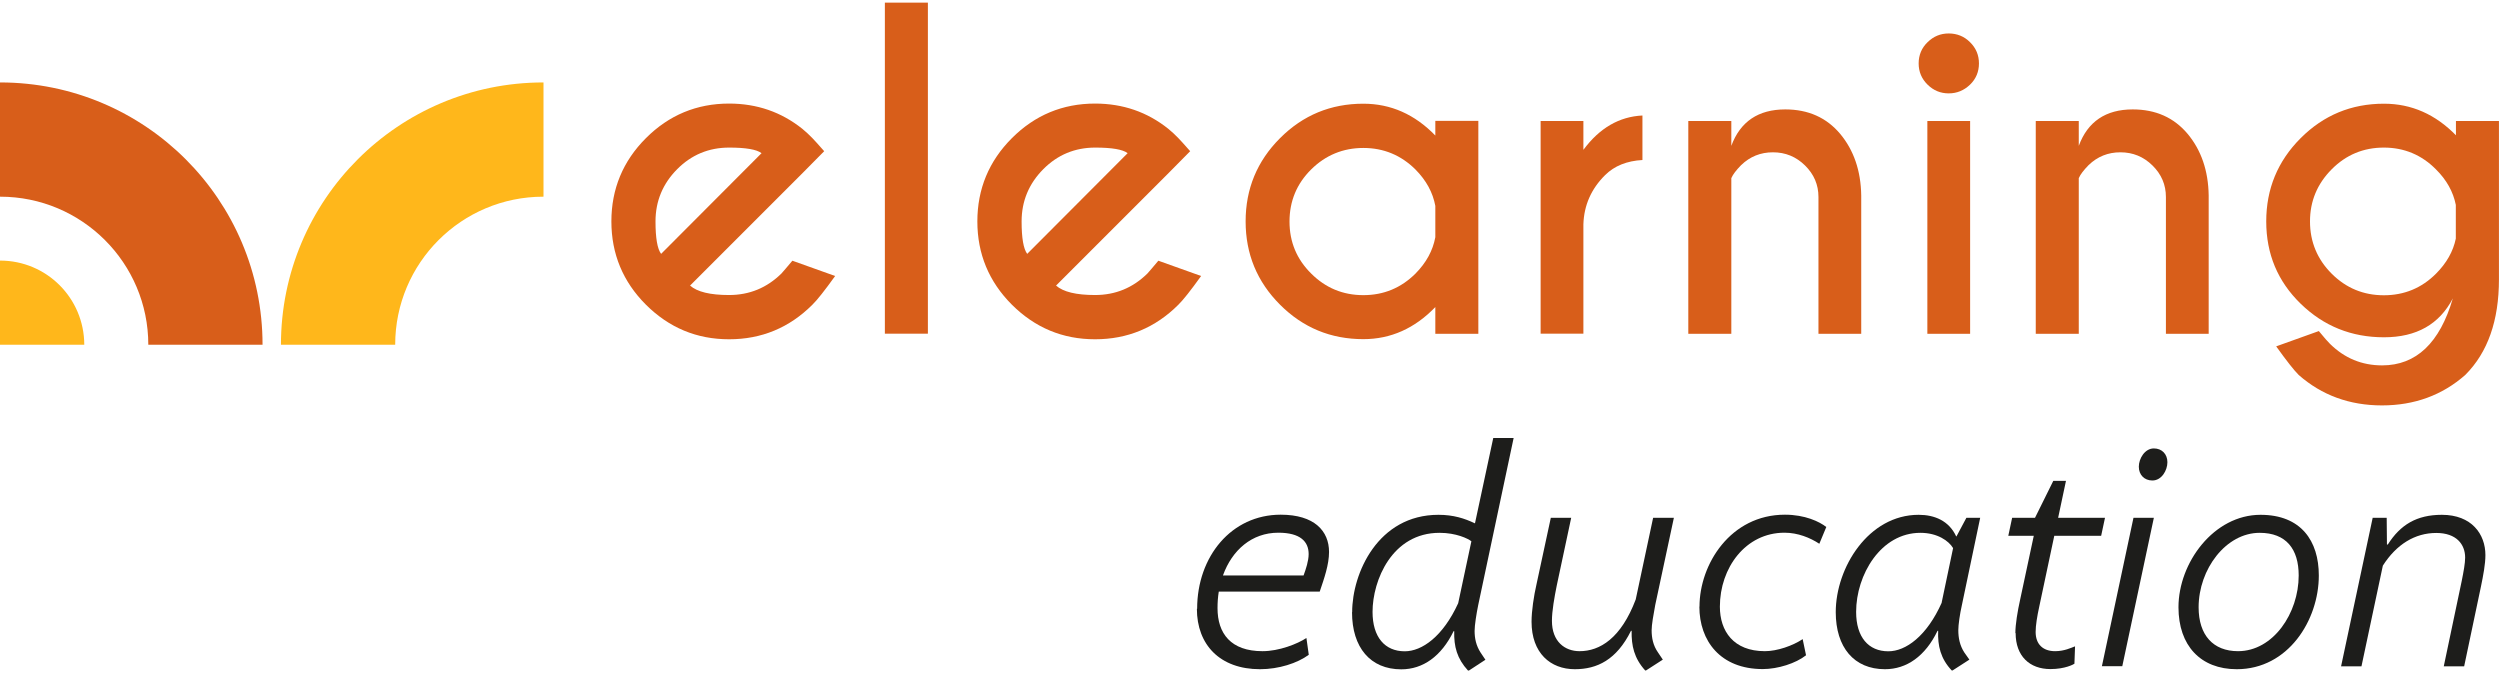
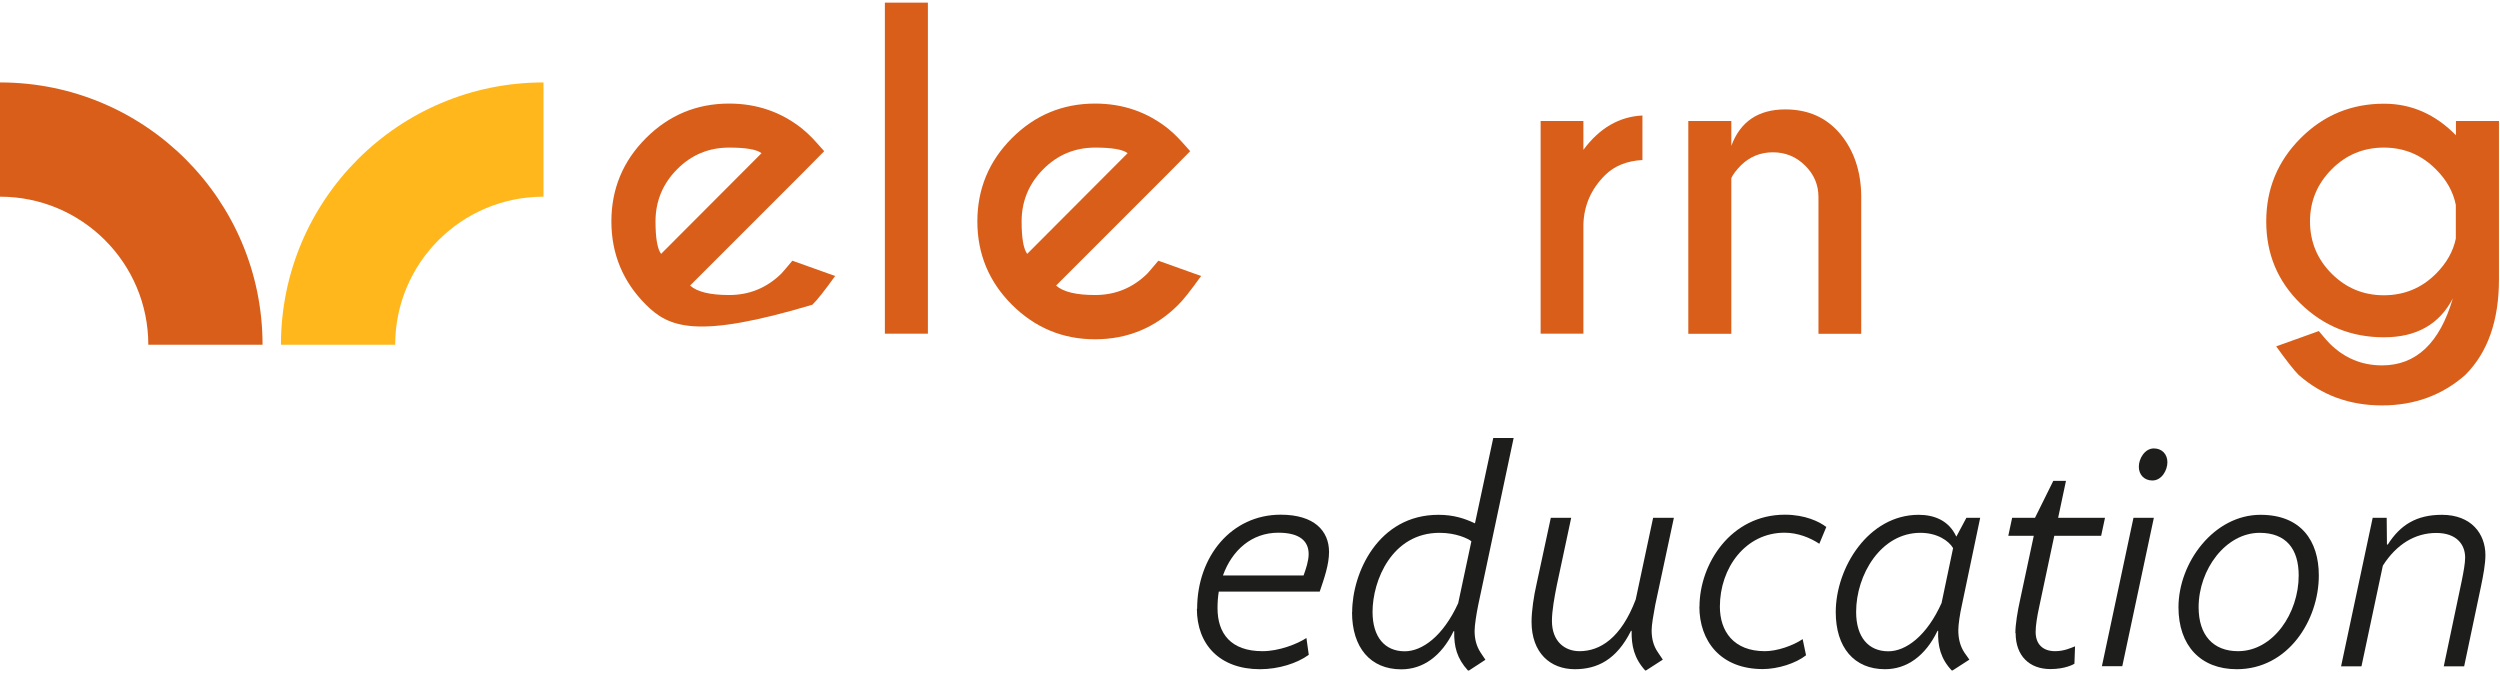
<svg xmlns="http://www.w3.org/2000/svg" width="208" height="56" viewBox="0 0 208 56" fill="none">
-   <path d="M57.413 23.759C58.013 24.287 59.089 24.546 60.661 24.546C62.357 24.546 63.805 23.946 65.016 22.756C65.16 22.591 65.471 22.239 65.926 21.691L69.484 22.963C68.615 24.173 67.984 24.97 67.591 25.352C65.677 27.266 63.361 28.228 60.661 28.228C57.962 28.228 55.666 27.266 53.742 25.352C51.828 23.439 50.867 21.122 50.867 18.422C50.867 15.723 51.828 13.406 53.742 11.493C55.655 9.579 57.962 8.617 60.661 8.617C62.978 8.617 65.005 9.321 66.753 10.717C67.043 10.955 67.322 11.213 67.591 11.493C67.705 11.607 68.036 11.969 68.573 12.579L66.784 14.389L57.403 23.77L57.413 23.759ZM63.361 12.744C62.957 12.434 62.057 12.279 60.661 12.279C58.975 12.279 57.527 12.879 56.338 14.079C55.148 15.278 54.538 16.726 54.538 18.422C54.538 19.808 54.693 20.708 55.004 21.122L63.361 12.744Z" fill="#D85E1A" />
+   <path d="M57.413 23.759C58.013 24.287 59.089 24.546 60.661 24.546C62.357 24.546 63.805 23.946 65.016 22.756C65.16 22.591 65.471 22.239 65.926 21.691L69.484 22.963C68.615 24.173 67.984 24.97 67.591 25.352C57.962 28.228 55.666 27.266 53.742 25.352C51.828 23.439 50.867 21.122 50.867 18.422C50.867 15.723 51.828 13.406 53.742 11.493C55.655 9.579 57.962 8.617 60.661 8.617C62.978 8.617 65.005 9.321 66.753 10.717C67.043 10.955 67.322 11.213 67.591 11.493C67.705 11.607 68.036 11.969 68.573 12.579L66.784 14.389L57.403 23.77L57.413 23.759ZM63.361 12.744C62.957 12.434 62.057 12.279 60.661 12.279C58.975 12.279 57.527 12.879 56.338 14.079C55.148 15.278 54.538 16.726 54.538 18.422C54.538 19.808 54.693 20.708 55.004 21.122L63.361 12.744Z" fill="#D85E1A" />
  <path d="M77.2 0.219V27.762H73.621V0.219H77.2Z" fill="#D85E1A" />
  <path d="M87.863 23.759C88.463 24.287 89.538 24.546 91.111 24.546C92.807 24.546 94.255 23.946 95.465 22.756C95.61 22.591 95.92 22.239 96.375 21.691L99.933 22.963C99.064 24.173 98.433 24.97 98.04 25.352C96.127 27.266 93.81 28.228 91.111 28.228C88.411 28.228 86.115 27.266 84.191 25.352C82.278 23.439 81.316 21.122 81.316 18.422C81.316 15.723 82.278 13.406 84.191 11.493C86.105 9.579 88.411 8.617 91.111 8.617C93.427 8.617 95.455 9.321 97.203 10.717C97.492 10.955 97.772 11.213 98.04 11.493C98.154 11.607 98.485 11.969 99.023 12.579L97.234 14.389L87.853 23.77L87.863 23.759ZM93.82 12.744C93.417 12.434 92.517 12.279 91.121 12.279C89.435 12.279 87.987 12.879 86.798 14.079C85.608 15.278 84.998 16.726 84.998 18.422C84.998 19.808 85.153 20.708 85.463 21.122L93.82 12.744Z" fill="#D85E1A" />
-   <path d="M119.419 11.296V10.055H122.998V27.773H119.419V25.549C117.702 27.328 115.706 28.217 113.431 28.217C110.721 28.217 108.414 27.266 106.501 25.352C104.588 23.439 103.636 21.132 103.636 18.422C103.636 15.713 104.588 13.406 106.501 11.493C108.414 9.579 110.721 8.628 113.431 8.628C115.706 8.628 117.702 9.507 119.419 11.276V11.296ZM119.419 19.746V17.13C119.212 16.013 118.664 15.009 117.764 14.099C116.565 12.91 115.117 12.31 113.431 12.31C111.745 12.31 110.286 12.91 109.087 14.099C107.887 15.289 107.287 16.737 107.287 18.433C107.287 20.129 107.887 21.567 109.087 22.756C110.286 23.956 111.734 24.556 113.431 24.556C115.127 24.556 116.565 23.956 117.764 22.767C118.664 21.856 119.212 20.853 119.419 19.736V19.746Z" fill="#D85E1A" />
  <path d="M131.748 12.454C133.082 10.655 134.716 9.703 136.651 9.61V13.313C135.358 13.385 134.323 13.799 133.548 14.565C132.389 15.713 131.789 17.078 131.738 18.66V27.762H128.18V10.065H131.738V12.454H131.748Z" fill="#D85E1A" />
  <path d="M144.046 14.813V27.772H140.467V10.065H144.046V12.134C144.79 10.117 146.29 9.103 148.535 9.103C150.448 9.103 151.968 9.786 153.106 11.141C154.233 12.496 154.823 14.203 154.854 16.261V27.772H151.296V16.395C151.296 15.371 150.924 14.502 150.179 13.768C149.434 13.034 148.545 12.672 147.511 12.672C146.476 12.672 145.607 13.023 144.863 13.737C144.449 14.161 144.18 14.513 144.056 14.802L144.046 14.813Z" fill="#D85E1A" />
-   <path d="M163.904 3.508C164.401 3.994 164.649 4.584 164.649 5.277C164.649 5.969 164.401 6.569 163.904 7.045C163.408 7.521 162.818 7.769 162.135 7.769C161.453 7.769 160.874 7.531 160.377 7.045C159.881 6.559 159.632 5.969 159.632 5.277C159.632 4.584 159.881 3.984 160.377 3.508C160.874 3.022 161.453 2.784 162.135 2.784C162.818 2.784 163.418 3.022 163.904 3.508ZM163.914 10.065V27.772H160.356V10.065H163.914Z" fill="#D85E1A" />
-   <path d="M172.954 14.813V27.772H169.375V10.065H172.954V12.134C173.699 10.117 175.198 9.103 177.443 9.103C179.356 9.103 180.877 9.786 182.014 11.141C183.142 12.496 183.731 14.203 183.762 16.261V27.772H180.204V16.395C180.204 15.371 179.832 14.502 179.087 13.768C178.343 13.034 177.453 12.672 176.419 12.672C175.385 12.672 174.516 13.023 173.771 13.737C173.357 14.161 173.088 14.513 172.964 14.802L172.954 14.813Z" fill="#D85E1A" />
  <path d="M204.334 11.286V10.066H207.913V23.232C207.913 26.676 206.982 29.324 205.11 31.196C203.197 32.882 200.88 33.73 198.18 33.73C195.481 33.73 193.164 32.882 191.251 31.196C190.858 30.803 190.237 30.017 189.379 28.817L192.926 27.545C193.381 28.093 193.692 28.455 193.857 28.61C195.067 29.8 196.505 30.4 198.191 30.4C201.025 30.4 202.99 28.538 204.076 24.825C202.959 26.976 201.056 28.062 198.346 28.062C195.636 28.062 193.33 27.131 191.416 25.27C189.503 23.408 188.551 21.132 188.551 18.422C188.551 15.713 189.503 13.406 191.416 11.493C193.33 9.579 195.636 8.628 198.346 8.628C200.632 8.628 202.628 9.507 204.355 11.276L204.334 11.286ZM204.324 17.047C204.107 15.961 203.559 14.968 202.669 14.089C201.48 12.889 200.032 12.279 198.336 12.279C196.639 12.279 195.191 12.879 193.992 14.089C192.792 15.299 192.192 16.737 192.192 18.422C192.192 20.108 192.792 21.567 193.992 22.767C195.191 23.966 196.639 24.566 198.336 24.566C200.032 24.566 201.48 23.966 202.669 22.777C203.548 21.898 204.107 20.915 204.324 19.85V17.047Z" fill="#D85E1A" />
  <path d="M99.602 50.651C99.602 46.297 102.457 42.822 106.553 42.822C109.355 42.822 110.576 44.176 110.576 45.924C110.576 46.979 110.173 48.127 109.8 49.224H101.402C101.329 49.669 101.298 50.124 101.298 50.599C101.298 52.699 102.395 54.178 105.042 54.178C106.418 54.178 107.938 53.578 108.694 53.082L108.89 54.478C107.938 55.181 106.387 55.678 104.836 55.678C101.485 55.678 99.581 53.63 99.581 50.651H99.602ZM101.753 47.879H108.456C108.652 47.352 108.88 46.659 108.88 46.1C108.88 45.076 108.207 44.321 106.356 44.321C104.153 44.321 102.508 45.769 101.753 47.869V47.879Z" fill="#1D1D1B" />
  <path d="M112.5 50.93C112.5 47.683 114.651 42.832 119.678 42.832C120.929 42.832 121.85 43.132 122.698 43.535H122.719L124.239 36.44H125.935L122.987 50.341C122.843 51.044 122.687 52.016 122.687 52.492C122.687 53.113 122.812 53.712 123.184 54.292L123.587 54.892L122.212 55.791H122.139C121.219 54.788 120.96 53.795 120.991 52.513H120.94C119.916 54.612 118.385 55.688 116.585 55.688C114.01 55.688 112.489 53.868 112.489 50.941L112.5 50.93ZM121.322 50.185L122.419 45.035C122.139 44.807 121.146 44.331 119.771 44.331C115.82 44.331 114.196 48.282 114.196 50.91C114.196 53.009 115.22 54.188 116.875 54.188C118.302 54.188 120.05 52.968 121.322 50.185Z" fill="#1D1D1B" />
  <path d="M127.425 51.727C127.425 50.827 127.621 49.555 127.828 48.655L129.028 43.08H130.724L129.524 48.707C129.328 49.679 129.121 50.827 129.121 51.654C129.121 53.382 130.196 54.178 131.417 54.178C133.113 54.178 134.871 53.102 136.092 49.875L137.54 43.08H139.267L137.716 50.331C137.571 51.106 137.416 51.985 137.416 52.43C137.416 53.082 137.54 53.702 137.943 54.281L138.347 54.881L136.95 55.781H136.878C135.957 54.757 135.73 53.733 135.751 52.482H135.699C134.499 54.902 132.875 55.678 131.024 55.678C128.997 55.678 127.425 54.333 127.425 51.727Z" fill="#1D1D1B" />
  <path d="M141.398 50.475C141.398 46.928 143.994 42.822 148.503 42.822C150.179 42.822 151.379 43.401 151.948 43.846L151.368 45.242C150.613 44.745 149.589 44.321 148.472 44.321C145.225 44.321 143.094 47.248 143.094 50.475C143.094 52.502 144.221 54.178 146.838 54.178C147.862 54.178 149.165 53.723 149.982 53.175L150.262 54.519C149.414 55.192 147.914 55.667 146.662 55.667C143.135 55.667 141.387 53.32 141.387 50.465L141.398 50.475Z" fill="#1D1D1B" />
  <path d="M164.752 43.08L163.232 50.33C163.056 51.106 162.932 51.985 162.932 52.43C162.932 53.082 163.056 53.702 163.428 54.281L163.852 54.881L162.456 55.781H162.384C161.463 54.809 161.204 53.733 161.256 52.482H161.204C160.181 54.602 158.629 55.678 156.829 55.678C154.254 55.678 152.734 53.857 152.734 50.93C152.734 47.227 155.454 42.832 159.632 42.832C160.956 42.832 162.156 43.328 162.756 44.631H162.777L163.604 43.08H164.752ZM161.546 50.134L162.497 45.604C162.146 45.004 161.194 44.331 159.777 44.331C156.478 44.331 154.43 47.827 154.43 50.91C154.43 53.009 155.454 54.188 157.109 54.188C158.557 54.188 160.305 52.937 161.556 50.134H161.546Z" fill="#1D1D1B" />
  <path d="M167.679 52.678C167.679 51.954 167.855 50.878 168.083 49.855L169.21 44.58H167.09L167.41 43.08H169.313L170.834 40.008H171.889L171.237 43.08H175.136L174.816 44.58H170.916L169.665 50.475C169.489 51.272 169.365 52.047 169.365 52.575C169.365 53.599 169.965 54.178 170.989 54.178C171.744 54.178 172.313 53.899 172.644 53.775L172.592 55.222C172.52 55.274 171.816 55.667 170.596 55.667C168.869 55.667 167.7 54.592 167.7 52.668L167.679 52.678Z" fill="#1D1D1B" />
  <path d="M174.878 55.429L177.505 43.08H179.201L176.574 55.429H174.878ZM179.201 37.309C179.873 37.309 180.328 37.785 180.328 38.457C180.328 39.129 179.853 39.977 179.077 39.977C178.405 39.977 177.95 39.501 177.95 38.829C177.95 38.157 178.446 37.309 179.201 37.309Z" fill="#1D1D1B" />
  <path d="M192.926 47.879C192.926 51.603 190.371 55.678 186.1 55.678C183.08 55.678 181.249 53.702 181.249 50.527C181.249 46.803 184.197 42.832 188.075 42.832C191.447 42.832 192.926 45.004 192.926 47.879ZM182.925 50.527C182.925 52.854 184.145 54.178 186.203 54.178C189.13 54.178 191.251 51.023 191.251 47.879C191.251 45.676 190.206 44.331 188.003 44.331C185.2 44.331 182.925 47.352 182.925 50.527Z" fill="#1D1D1B" />
  <path d="M197.394 43.08H198.573L198.594 45.304H198.666C199.711 43.659 201.066 42.832 203.166 42.832C205.637 42.832 206.786 44.435 206.786 46.183C206.786 46.928 206.61 47.858 206.413 48.81L205.017 55.44H203.321L204.82 48.313C204.965 47.59 205.1 46.865 205.1 46.39C205.1 45.293 204.376 44.342 202.7 44.342C200.921 44.342 199.38 45.293 198.253 47.062L196.474 55.44H194.777L197.405 43.09L197.394 43.08Z" fill="#1D1D1B" />
  <path d="M0.01 6.859H0V16.364H0.01C6.816 16.364 12.339 21.877 12.339 28.683H21.844C21.844 16.633 12.07 6.859 0.01 6.859Z" fill="#D85E1A" />
  <path d="M23.375 28.683H32.88C32.88 21.877 38.403 16.364 45.209 16.364H45.219V6.859H45.209C33.149 6.859 23.375 16.633 23.375 28.683Z" fill="#FFB71B" />
-   <path d="M7.012 28.683H0V21.68C3.879 21.68 7.002 24.804 7.012 28.683Z" fill="#FFB71B" />
</svg>